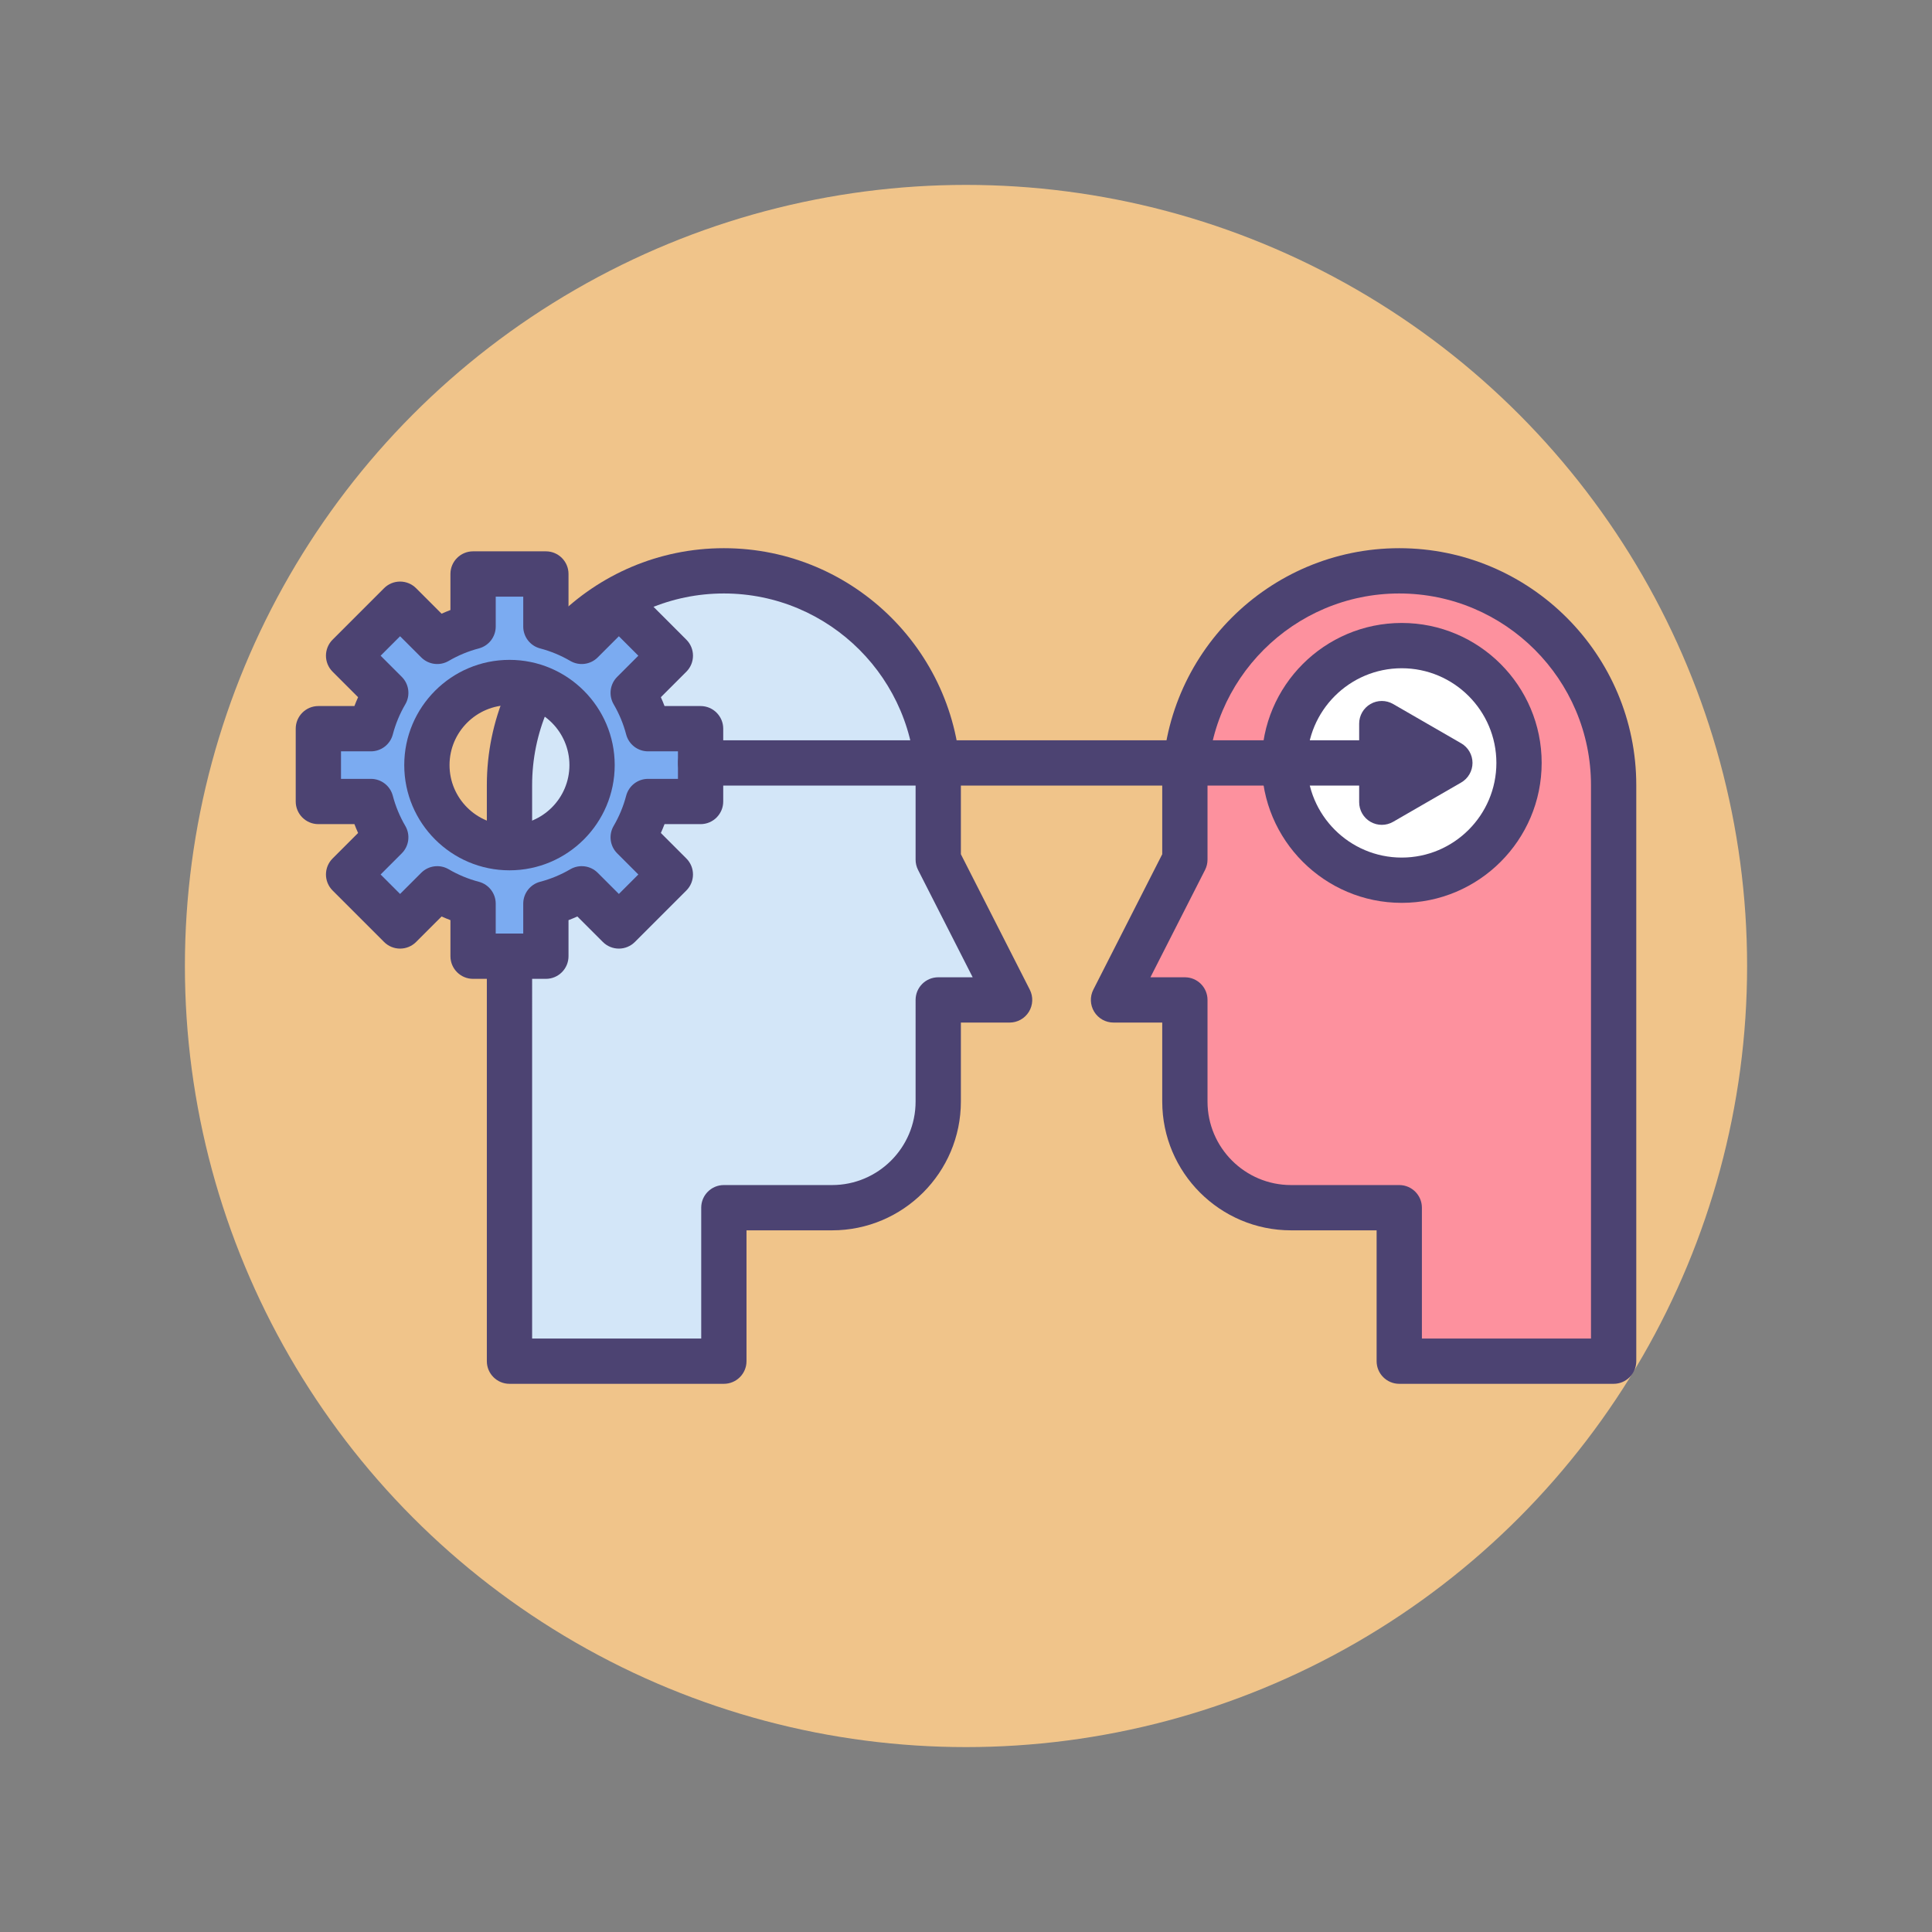
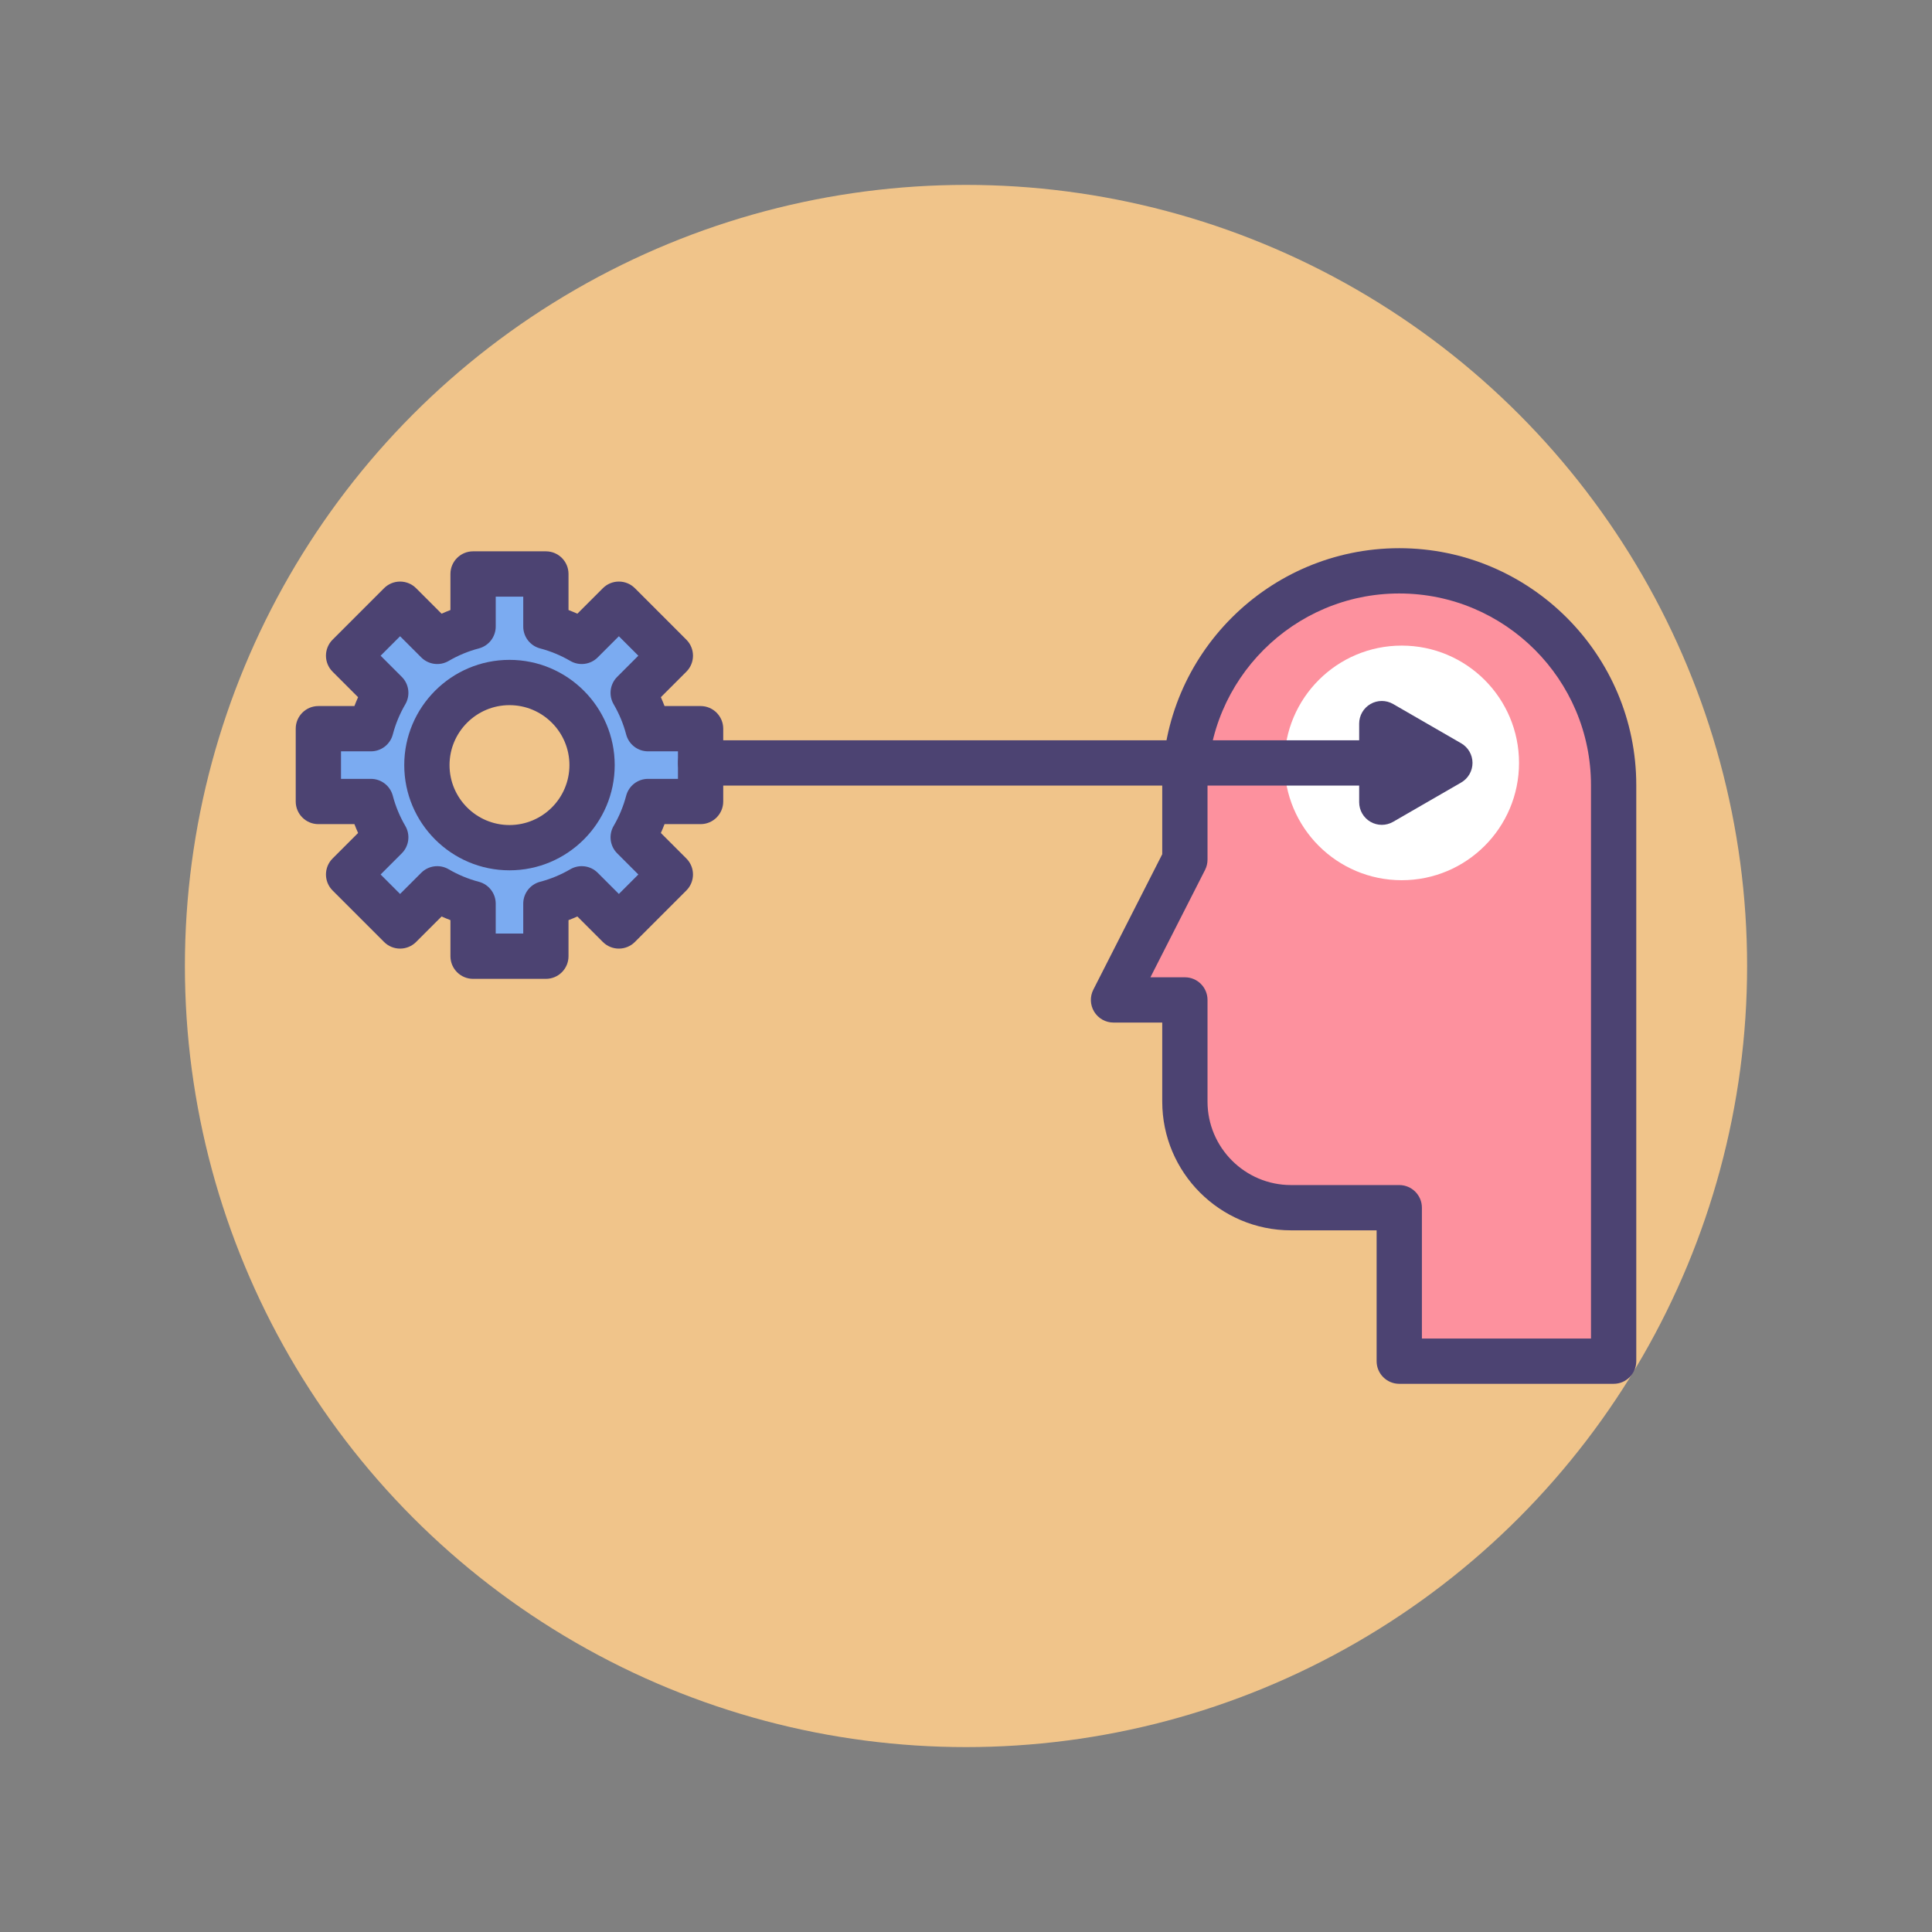
<svg xmlns="http://www.w3.org/2000/svg" version="1.1" id="Icon_Set" x="0px" y="0px" viewBox="0 0 512 512" style="enable-background:new 0 0 512 512;" xml:space="preserve">
  <rect x="0" y="0" width="512" height="512" fill="#808080" stroke="none" />
  <style type="text/css"> .st0{fill:#4C4372;} .st1{fill:#F0C48A;} .st2{fill:#A4CFF2;} .st3{fill:#FFFFFF;} .st4{fill:#7BABF1;} .st5{fill:#FD919E;} .st6{fill:#D3E6F8;} .st7{fill:#E8677D;} </style>
  <g id="Mentoring">
    <g>
      <g>
        <circle class="st1" cx="256" cy="256" r="207" />
      </g>
    </g>
    <g>
      <g>
        <g>
          <path class="st5" d="M314.004,227.818v-19.729c0-31.377,25.436-56.813,56.813-56.813h0c31.377,0,56.813,25.436,56.813,56.813 v111.963l0,0v40.672h-56.813v-40.672h-28.682c-15.536,0-28.131-12.595-28.131-28.131v-26.93h-18.914L314.004,227.818z" />
        </g>
        <g>
          <circle class="st3" cx="371.47" cy="202.179" r="31.087" />
        </g>
        <g>
-           <path class="st6" d="M248.643,227.818v-19.729c0-31.377-25.436-56.813-56.813-56.813h0c-31.377,0-56.813,25.436-56.813,56.813 v111.963l0,0v40.672h56.813v-40.672h28.682c15.536,0,28.131-12.595,28.131-28.131v-26.93h18.914L248.643,227.818z" />
-         </g>
+           </g>
        <g>
-           <path class="st0" d="M191.83,366.725h-56.812c-3.313,0-6-2.687-6-6V208.089c0-34.636,28.178-62.813,62.812-62.813 c34.635,0,62.813,28.178,62.813,62.813v18.29l18.261,35.891c0.946,1.86,0.858,4.078-0.232,5.857s-3.028,2.863-5.115,2.863 h-12.914v20.931c0,18.819-15.311,34.131-34.131,34.131H197.83v34.673C197.83,364.038,195.144,366.725,191.83,366.725z M141.018,354.725h44.812v-34.673c0-3.313,2.687-6,6-6h28.682c12.203,0,22.131-9.928,22.131-22.131V264.99c0-3.313,2.687-6,6-6 h9.128l-14.476-28.452c-0.429-0.843-0.652-1.775-0.652-2.721v-19.729c0-28.019-22.794-50.813-50.812-50.813 c-28.019,0-50.813,22.795-50.813,50.813V354.725z" />
-         </g>
+           </g>
        <g>
          <path class="st0" d="M427.63,366.725h-56.812c-3.313,0-6-2.687-6-6v-34.673h-22.682c-18.82,0-34.132-15.312-34.132-34.131 V270.99h-12.913c-2.087,0-4.024-1.084-5.115-2.863s-1.179-3.997-0.232-5.857l18.261-35.891v-18.29 c0-34.636,28.178-62.813,62.813-62.813c34.635,0,62.812,28.178,62.812,62.813v152.636 C433.63,364.038,430.943,366.725,427.63,366.725z M376.817,354.725h44.812V208.089c0-28.019-22.794-50.813-50.812-50.813 s-50.813,22.795-50.813,50.813v19.729c0,0.945-0.224,1.878-0.652,2.721l-14.477,28.452h9.129c3.313,0,6,2.687,6,6v26.931 c0,12.203,9.929,22.131,22.132,22.131h28.682c3.313,0,6,2.687,6,6V354.725z M314.004,227.817h0.01H314.004z" />
        </g>
        <g>
          <g>
            <path class="st4" d="M185.665,212.404v-19.293h-13.923c-0.883-3.372-2.219-6.56-3.938-9.498l9.848-9.848l-13.642-13.642 l-9.848,9.848c-2.937-1.719-6.126-3.055-9.498-3.938V152.11h-19.293v13.923c-3.372,0.883-6.56,2.219-9.498,3.938l-9.848-9.848 l-13.642,13.642l9.848,9.848c-1.719,2.937-3.055,6.126-3.938,9.498H84.37v19.293h13.923c0.883,3.372,2.219,6.56,3.938,9.498 l-9.848,9.848l13.642,13.642l9.848-9.848c2.937,1.719,6.126,3.055,9.498,3.938v13.923h19.293v-13.923 c3.372-0.883,6.56-2.219,9.498-3.938l9.848,9.848l13.642-13.642l-9.848-9.848c1.719-2.937,3.055-6.126,3.938-9.498H185.665z M135.017,224.644c-12.088,0-21.886-9.799-21.886-21.886c0-12.088,9.799-21.886,21.886-21.886s21.886,9.799,21.886,21.886 C156.904,214.845,147.105,224.644,135.017,224.644z" />
          </g>
          <g>
            <path class="st0" d="M144.664,259.405h-19.293c-3.313,0-6-2.687-6-6v-9.555c-0.791-0.302-1.573-0.626-2.346-0.973l-6.757,6.756 c-1.125,1.126-2.651,1.758-4.243,1.758l0,0c-1.591,0-3.118-0.632-4.243-1.758l-13.642-13.643c-2.343-2.343-2.343-6.142,0-8.484 l6.757-6.757c-0.347-0.772-0.671-1.555-0.973-2.346H84.37c-3.313,0-6-2.687-6-6v-19.293c0-3.313,2.687-6,6-6h9.554 c0.302-0.791,0.626-1.573,0.973-2.347l-6.757-6.757c-2.343-2.343-2.343-6.142,0-8.484l13.642-13.643 c1.125-1.126,2.651-1.758,4.243-1.758s3.117,0.632,4.243,1.758l6.757,6.757c0.772-0.348,1.555-0.672,2.346-0.974v-9.554 c0-3.313,2.687-6,6-6h19.293c3.313,0,6,2.687,6,6v9.554c0.791,0.302,1.573,0.626,2.346,0.974l6.757-6.757 c1.125-1.126,2.651-1.758,4.243-1.758s3.118,0.632,4.243,1.758l13.642,13.643c2.343,2.343,2.343,6.142,0,8.484l-6.757,6.757 c0.347,0.773,0.671,1.556,0.973,2.347h9.554c3.314,0,6,2.687,6,6v19.293c0,3.313-2.686,6-6,6h-9.555 c-0.301,0.791-0.626,1.573-0.973,2.346l6.757,6.757c2.343,2.343,2.343,6.142,0,8.484l-13.642,13.643 c-1.125,1.126-2.651,1.758-4.243,1.758s-3.117-0.632-4.243-1.758l-6.757-6.756c-0.772,0.347-1.555,0.671-2.346,0.973v9.555 C150.664,256.719,147.978,259.405,144.664,259.405z M131.371,247.405h7.293v-7.923c0-2.728,1.84-5.112,4.479-5.804 c2.796-0.733,5.484-1.848,7.989-3.313c2.355-1.379,5.343-0.993,7.273,0.937l5.605,5.604l5.157-5.157l-5.605-5.605 c-1.929-1.929-2.314-4.917-0.936-7.272c1.466-2.505,2.58-5.192,3.312-7.987c0.691-2.64,3.076-4.479,5.804-4.479h7.923v-7.293 h-7.923c-2.728,0-5.113-1.841-5.804-4.479c-0.732-2.796-1.847-5.483-3.312-7.988c-1.378-2.355-0.993-5.344,0.936-7.272 l5.605-5.605l-5.157-5.157l-5.605,5.604c-1.93,1.929-4.918,2.314-7.273,0.937c-2.505-1.466-5.192-2.58-7.987-3.312 c-2.639-0.691-4.48-3.076-4.48-5.805v-7.923h-7.293v7.923c0,2.729-1.841,5.113-4.48,5.805 c-2.795,0.731-5.482,1.846-7.987,3.312c-2.356,1.379-5.343,0.993-7.273-0.937l-5.605-5.604l-5.157,5.157l5.605,5.605 c1.929,1.929,2.314,4.917,0.936,7.272c-1.466,2.505-2.58,5.192-3.312,7.988c-0.691,2.639-3.076,4.479-5.804,4.479H90.37v7.293 h7.923c2.728,0,5.113,1.84,5.804,4.479c0.732,2.795,1.847,5.482,3.312,7.987c1.378,2.355,0.993,5.344-0.936,7.272l-5.605,5.605 l5.157,5.157l5.605-5.604c1.929-1.93,4.917-2.316,7.273-0.937c2.504,1.466,5.192,2.58,7.989,3.313 c2.639,0.691,4.479,3.076,4.479,5.804V247.405z" />
          </g>
          <g>
            <path class="st0" d="M135.018,230.644c-15.377,0-27.887-12.51-27.887-27.886c0-15.377,12.51-27.887,27.887-27.887 c15.376,0,27.886,12.51,27.886,27.887C162.904,218.134,150.394,230.644,135.018,230.644z M135.018,186.871 c-8.76,0-15.887,7.127-15.887,15.887s7.127,15.886,15.887,15.886s15.886-7.126,15.886-15.886S143.777,186.871,135.018,186.871z " />
          </g>
        </g>
        <g>
          <path class="st0" d="M371.47,208.179H185.665c-3.313,0-6-2.687-6-6s2.687-6,6-6H371.47c3.313,0,6,2.687,6,6 S374.783,208.179,371.47,208.179z" />
        </g>
        <g>
-           <path class="st0" d="M371.47,239.266c-20.45,0-37.087-16.637-37.087-37.087s16.637-37.087,37.087-37.087 s37.087,16.637,37.087,37.087S391.92,239.266,371.47,239.266z M371.47,177.092c-13.833,0-25.087,11.254-25.087,25.087 s11.254,25.087,25.087,25.087s25.087-11.254,25.087-25.087S385.303,177.092,371.47,177.092z" />
-         </g>
+           </g>
      </g>
      <g>
        <path class="st0" d="M366.192,218.593c-1.036,0-2.071-0.268-3-0.804c-1.856-1.072-3-3.053-3-5.196v-20.827 c0-2.144,1.144-4.124,3-5.196c1.855-1.072,4.143-1.072,6,0l18.037,10.413c1.856,1.072,3,3.053,3,5.196s-1.144,4.124-3,5.196 l-18.037,10.414C368.265,218.325,367.229,218.593,366.192,218.593z M372.192,202.157v0.043l0.037-0.021L372.192,202.157z" />
      </g>
    </g>
  </g>
</svg>